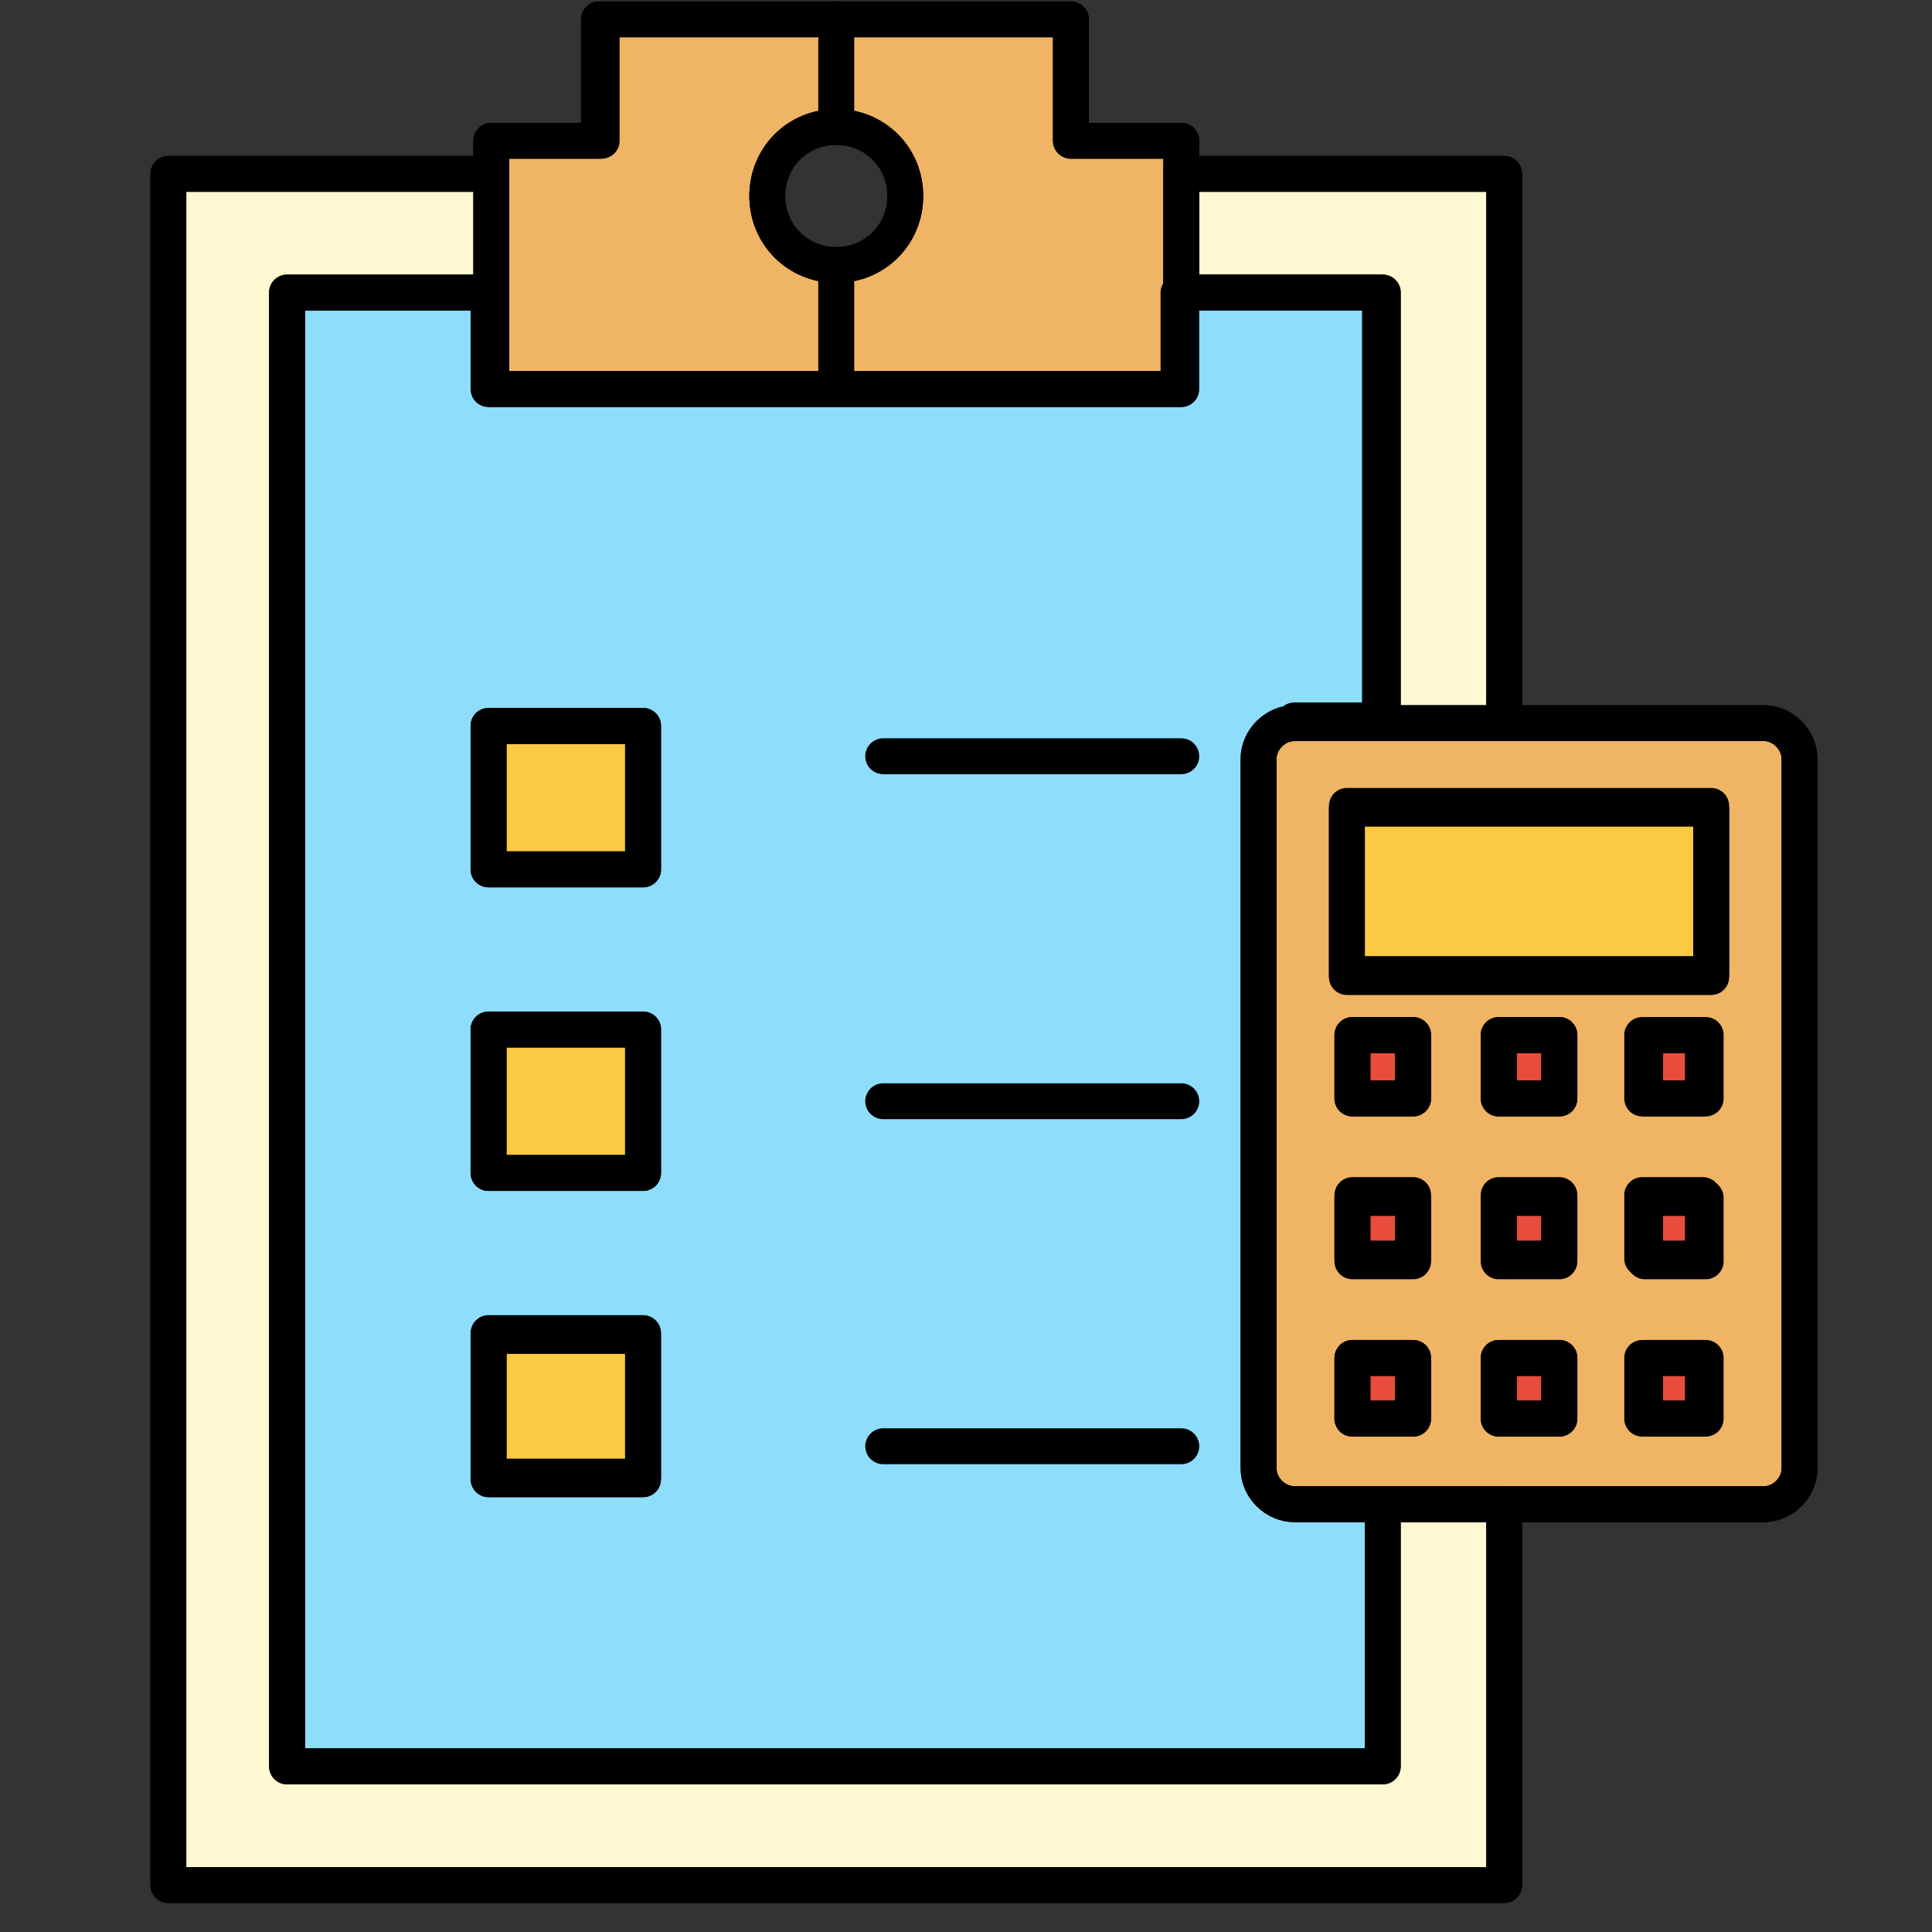
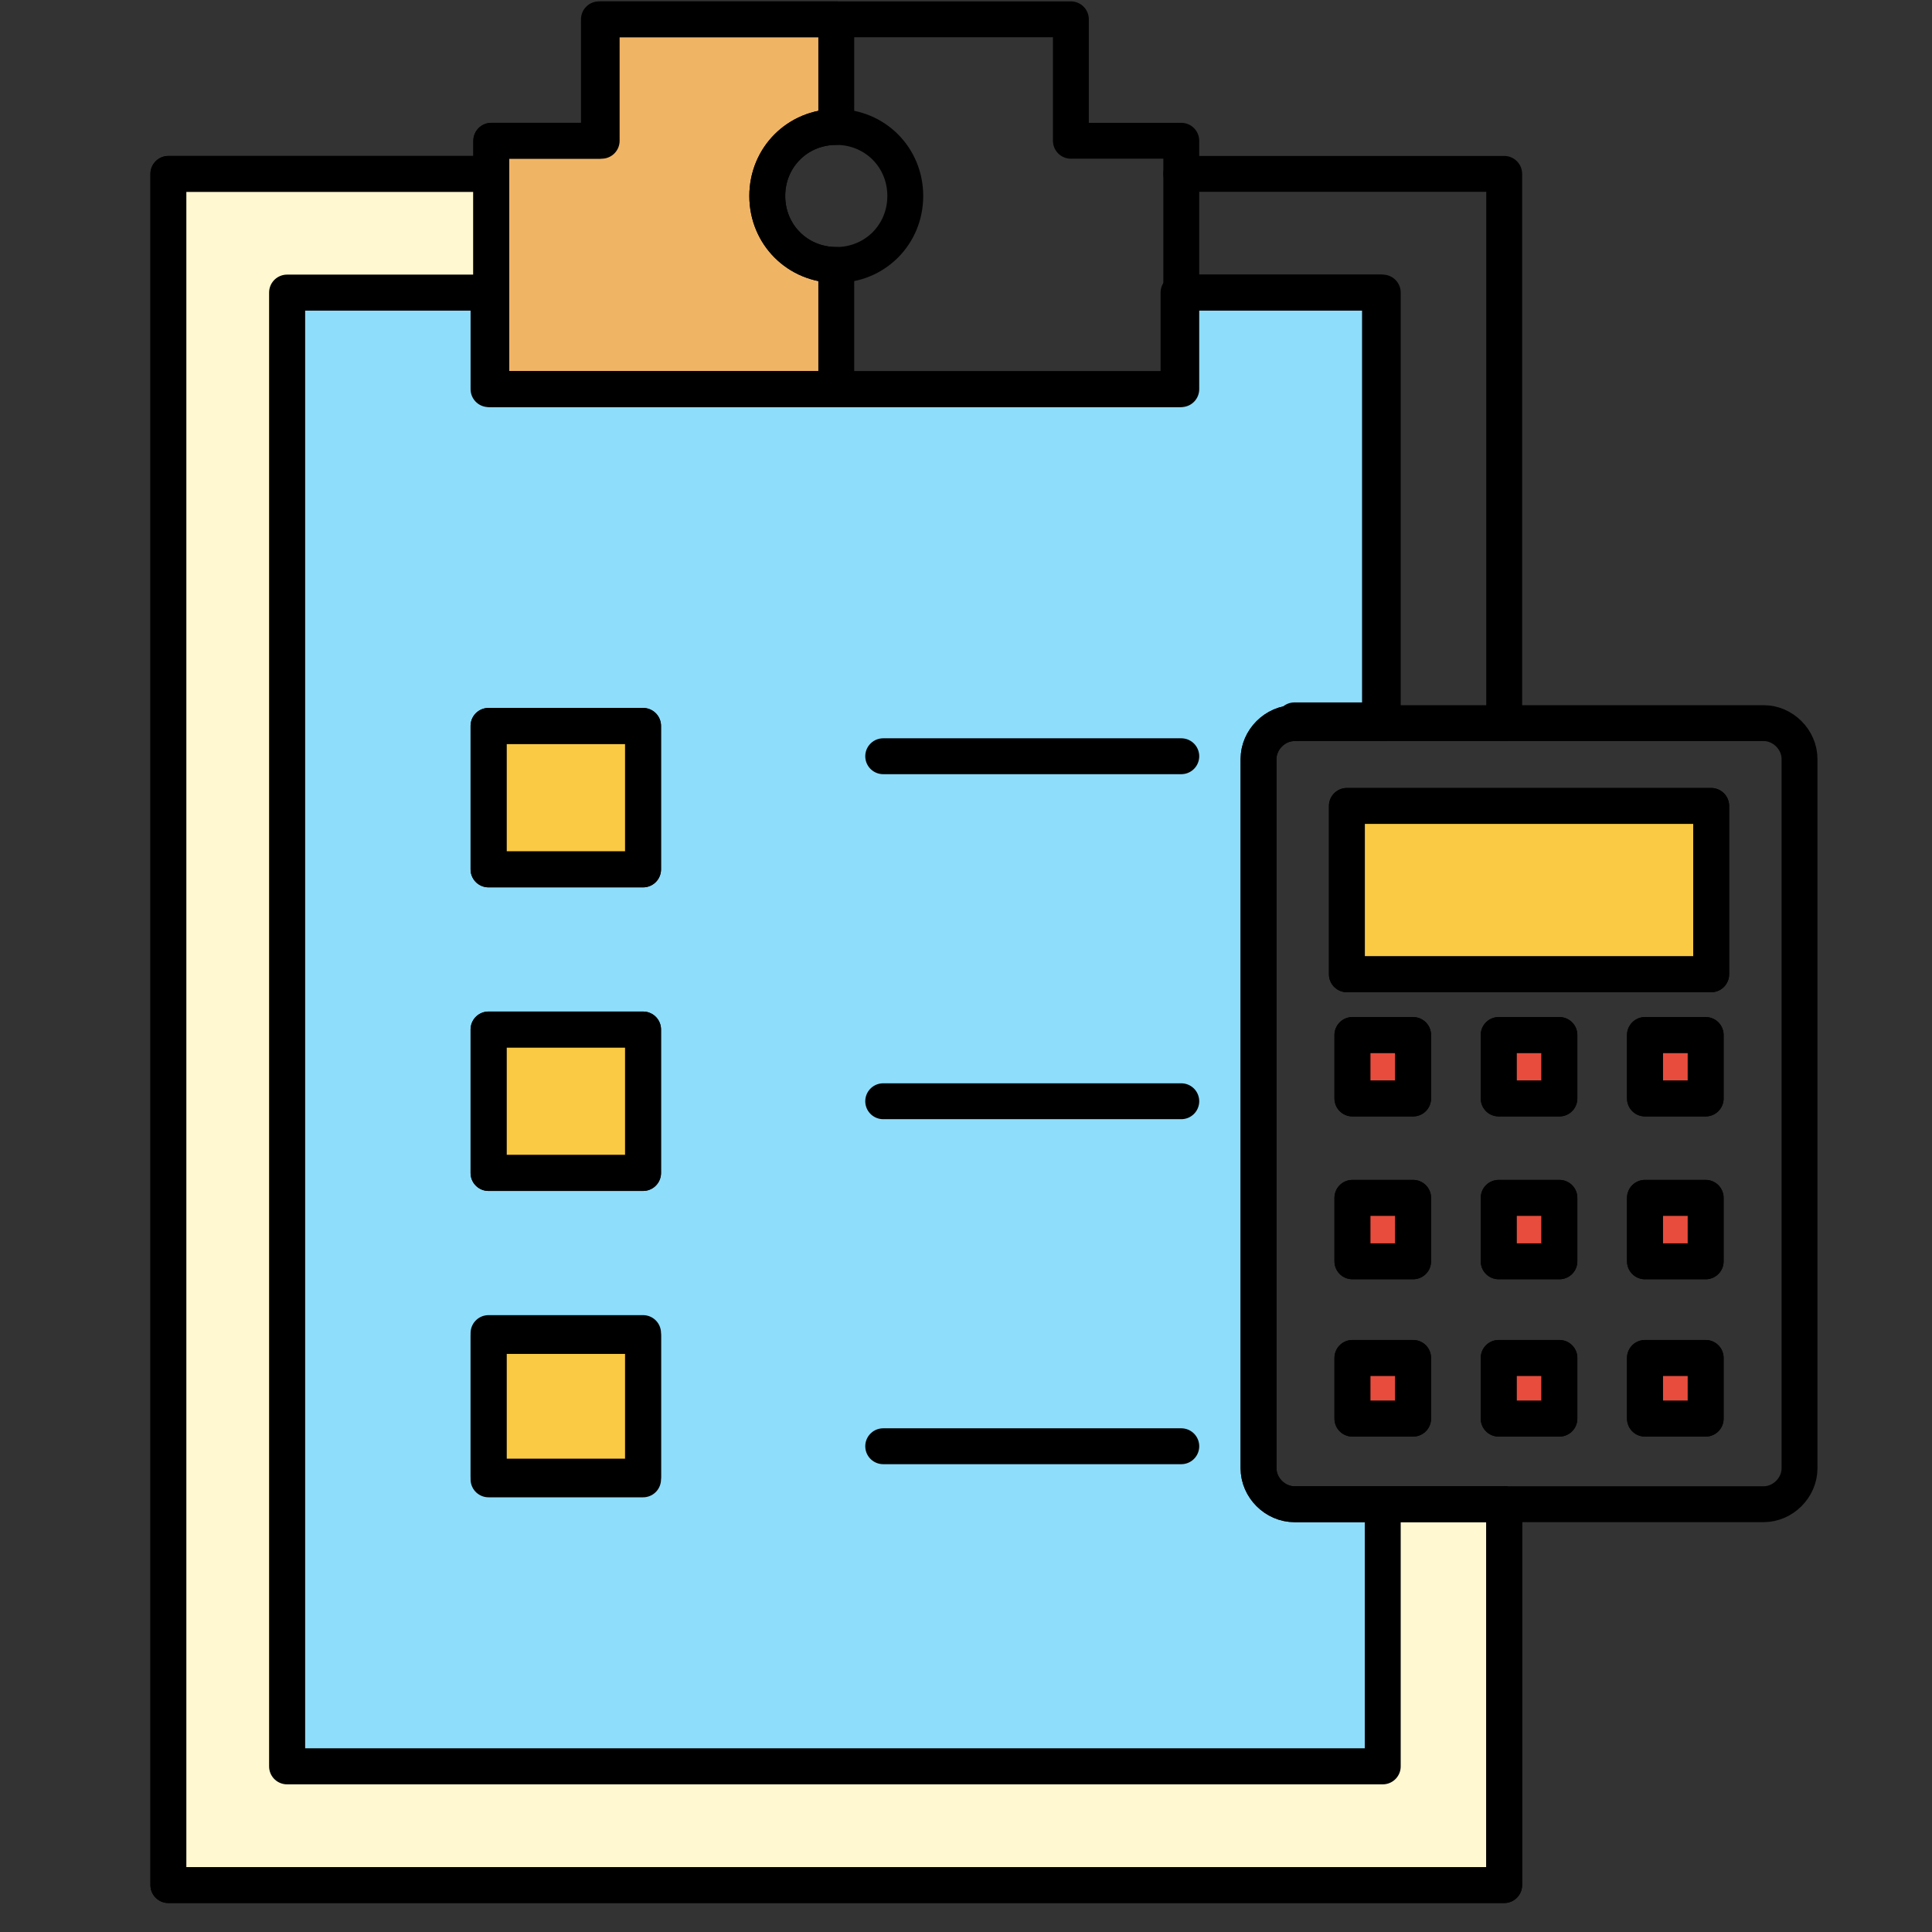
<svg xmlns="http://www.w3.org/2000/svg" version="1.1" id="Capa_1" x="0px" y="0px" width="70px" height="70px" viewBox="0 0 70 70" style="enable-background:new 0 0 70 70;" xml:space="preserve">
  <rect x="0" y="0" width="70" height="70" fill="#333333" stroke="none" />
  <style type="text/css">
	.st0{fill:#E84C3D;stroke:#000000;stroke-width:1.3;stroke-linecap:round;stroke-linejoin:round;stroke-miterlimit:10;}
	.st1{fill:#FACA44;stroke:#000000;stroke-width:1.3;stroke-linecap:round;stroke-linejoin:round;stroke-miterlimit:10;}
	.st2{fill:#F0B465;stroke:#000000;stroke-width:1.3;stroke-linecap:round;stroke-linejoin:round;stroke-miterlimit:10;}
	.st3{fill:#FFF8D1;stroke:#000000;stroke-width:1.3;stroke-linecap:round;stroke-linejoin:round;stroke-miterlimit:10;}
	.st4{fill:#8EDDFB;stroke:#000000;stroke-width:1.3;stroke-linecap:round;stroke-linejoin:round;stroke-miterlimit:10;}
	.st5{fill:none;stroke:#000000;stroke-width:1.3;stroke-linecap:round;stroke-linejoin:round;stroke-miterlimit:10;}
	.st6{fill:none;stroke:#000000;stroke-width:1.3;stroke-linecap:round;stroke-linejoin:round;stroke-miterlimit:2.613;}
</style>
  <g>
    <g>
      <g id="XMLID_231_">
        <g>
          <rect x="59.6" y="37.5" class="st0" width="2.2" height="2.3" />
          <rect x="54.3" y="37.5" class="st0" width="2.2" height="2.3" />
          <rect x="49" y="37.5" class="st0" width="2.2" height="2.3" />
          <rect x="49" y="43.4" class="st0" width="2.2" height="2.3" />
          <rect x="54.3" y="43.4" class="st0" width="2.2" height="2.3" />
          <rect x="59.6" y="43.4" class="st0" width="2.2" height="2.3" />
          <rect x="59.6" y="49.2" class="st0" width="2.2" height="2.2" />
          <rect x="54.3" y="49.2" class="st0" width="2.2" height="2.2" />
          <rect x="49" y="49.2" class="st0" width="2.2" height="2.2" />
          <rect x="48.8" y="29.2" class="st1" width="13.2" height="6.1" />
-           <path class="st2" d="M51.2,39.8v-2.3H49v2.3H51.2z M51.2,45.6v-2.3H49v2.3H51.2z M51.2,51.4v-2.2H49v2.2H51.2z M56.5,39.8v-2.3      h-2.2v2.3H56.5z M56.5,45.6v-2.3h-2.2v2.3H56.5z M56.5,51.4v-2.2h-2.2v2.2H56.5z M61.7,39.8v-2.3h-2.2v2.3H61.7z M61.7,45.6      v-2.3h-2.2v2.3H61.7z M61.7,51.4v-2.2h-2.2v2.2H61.7z M48.8,35.4H62v-6.1H48.8V35.4z M65.2,27.5v25.7c0,0.7-0.6,1.3-1.3,1.3      h-9.4h-4.4h-3.2c-0.7,0-1.3-0.6-1.3-1.3V27.5c0-0.7,0.6-1.3,1.3-1.3h3.2h4.4h9.4C64.6,26.2,65.2,26.8,65.2,27.5z" />
          <path class="st2" d="M30.3,4.6c-1.4,0-2.5,1.1-2.5,2.5c0,1.4,1.1,2.5,2.5,2.5v4.5H17.8v-3.5V6.3V5.1h4V0.7h8.5V4.6z" />
-           <path class="st2" d="M42.8,10.6v3.5H30.3V9.6c1.4,0,2.5-1.1,2.5-2.5c0-1.4-1.1-2.5-2.5-2.5V0.7h8.5v4.4h4v1.1V10.6z" />
-           <polygon class="st3" points="54.5,6.3 54.5,26.2 50.1,26.2 50.1,10.6 42.8,10.6 42.8,6.3     " />
          <rect x="17.7" y="48.4" class="st1" width="5.6" height="5.2" />
          <rect x="17.7" y="37.3" class="st1" width="5.6" height="5.2" />
          <rect x="17.7" y="26.3" class="st1" width="5.6" height="5.2" />
          <path class="st4" d="M23.3,53.5v-5.2h-5.6v5.2H23.3z M23.3,42.5v-5.2h-5.6v5.2H23.3z M23.3,31.5v-5.2h-5.6v5.2H23.3z M46.9,26.2      c-0.7,0-1.3,0.6-1.3,1.3v25.7c0,0.7,0.6,1.3,1.3,1.3h3.2V64H10.4v-6.8V10.6h7.3v3.5h12.5h12.5v-3.5h7.3v15.5H46.9z" />
          <polygon class="st3" points="50.1,64 50.1,54.5 54.5,54.5 54.5,68.3 6.1,68.3 6.1,58.3 6.1,6.3 17.8,6.3 17.8,10.6 10.4,10.6       10.4,57.2 10.4,64     " />
        </g>
        <g>
          <polyline class="st5" points="42.8,6.3 54.5,6.3 54.5,26.2     " />
          <polyline class="st5" points="54.5,54.5 54.5,68.3 6.1,68.3 6.1,58.3 6.1,6.3 17.8,6.3     " />
-           <polyline class="st6" points="50.1,54.5 50.1,64 10.4,64 10.4,57.2 10.4,10.6 17.8,10.6     " />
          <polyline class="st6" points="42.8,10.6 50.1,10.6 50.1,26.2     " />
          <polygon class="st6" points="17.8,6.3 17.8,5.1 21.7,5.1 21.7,0.7 30.3,0.7 38.8,0.7 38.8,5.1 42.8,5.1 42.8,6.3 42.8,10.6       42.8,14.1 30.3,14.1 17.8,14.1 17.8,10.6     " />
          <path class="st6" d="M30.3,4.6c1.4,0,2.5,1.1,2.5,2.5c0,1.4-1.1,2.5-2.5,2.5c-1.4,0-2.5-1.1-2.5-2.5C27.8,5.7,28.9,4.6,30.3,4.6      z" />
          <line class="st6" x1="32" y1="27.4" x2="42.8" y2="27.4" />
          <line class="st6" x1="32" y1="39.9" x2="42.8" y2="39.9" />
          <line class="st6" x1="32" y1="52.4" x2="42.8" y2="52.4" />
          <rect x="17.7" y="26.3" class="st6" width="5.6" height="5.2" />
          <rect x="17.7" y="37.3" class="st6" width="5.6" height="5.2" />
          <rect x="17.7" y="48.4" class="st6" width="5.6" height="5.2" />
          <path class="st6" d="M50.1,54.5h-3.2c-0.7,0-1.3-0.6-1.3-1.3V27.5c0-0.7,0.6-1.3,1.3-1.3h3.2h4.4h9.4c0.7,0,1.3,0.6,1.3,1.3      v25.7c0,0.7-0.6,1.3-1.3,1.3h-9.4H50.1z" />
          <rect x="48.8" y="29.2" class="st6" width="13.2" height="6.1" />
          <rect x="49" y="37.5" class="st6" width="2.2" height="2.3" />
          <rect x="54.3" y="37.5" class="st6" width="2.2" height="2.3" />
          <rect x="59.6" y="37.5" class="st6" width="2.2" height="2.3" />
          <rect x="49" y="43.4" class="st6" width="2.2" height="2.3" />
          <rect x="54.3" y="43.4" class="st6" width="2.2" height="2.3" />
          <rect x="59.6" y="43.4" class="st6" width="2.2" height="2.3" />
          <rect x="49" y="49.2" class="st6" width="2.2" height="2.2" />
          <rect x="54.3" y="49.2" class="st6" width="2.2" height="2.2" />
          <rect x="59.6" y="49.2" class="st6" width="2.2" height="2.2" />
        </g>
      </g>
    </g>
  </g>
</svg>